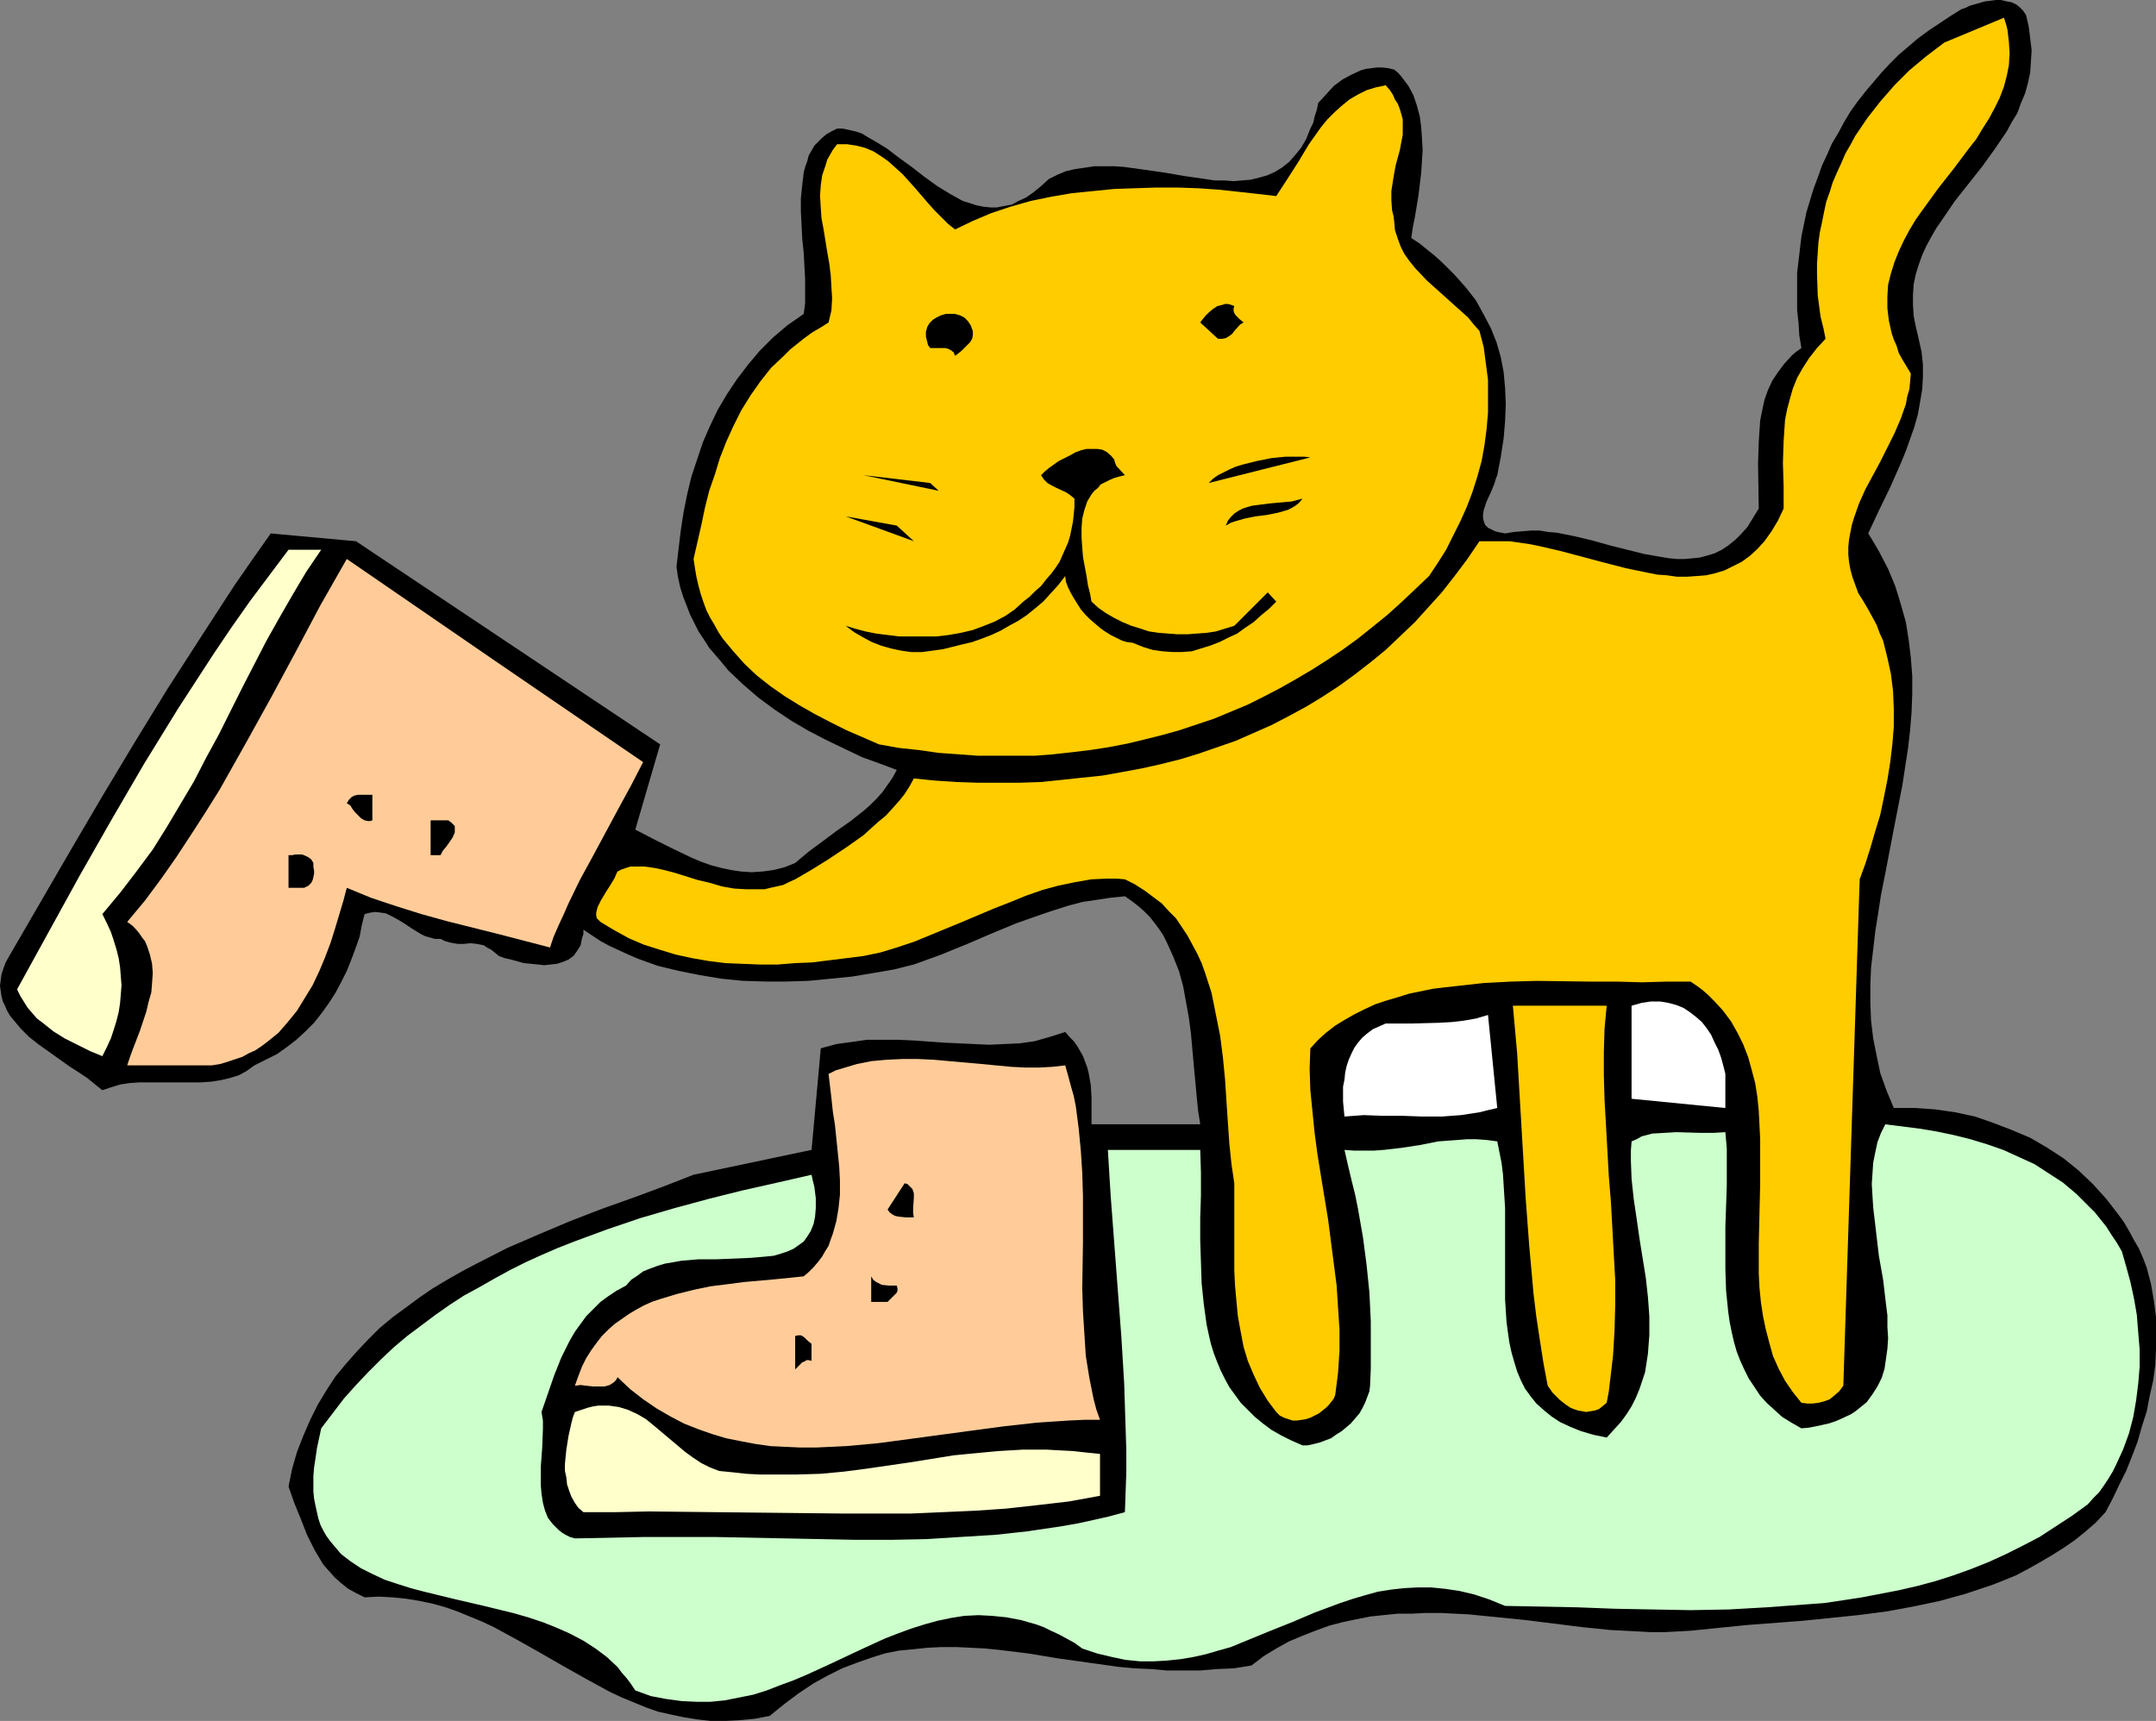
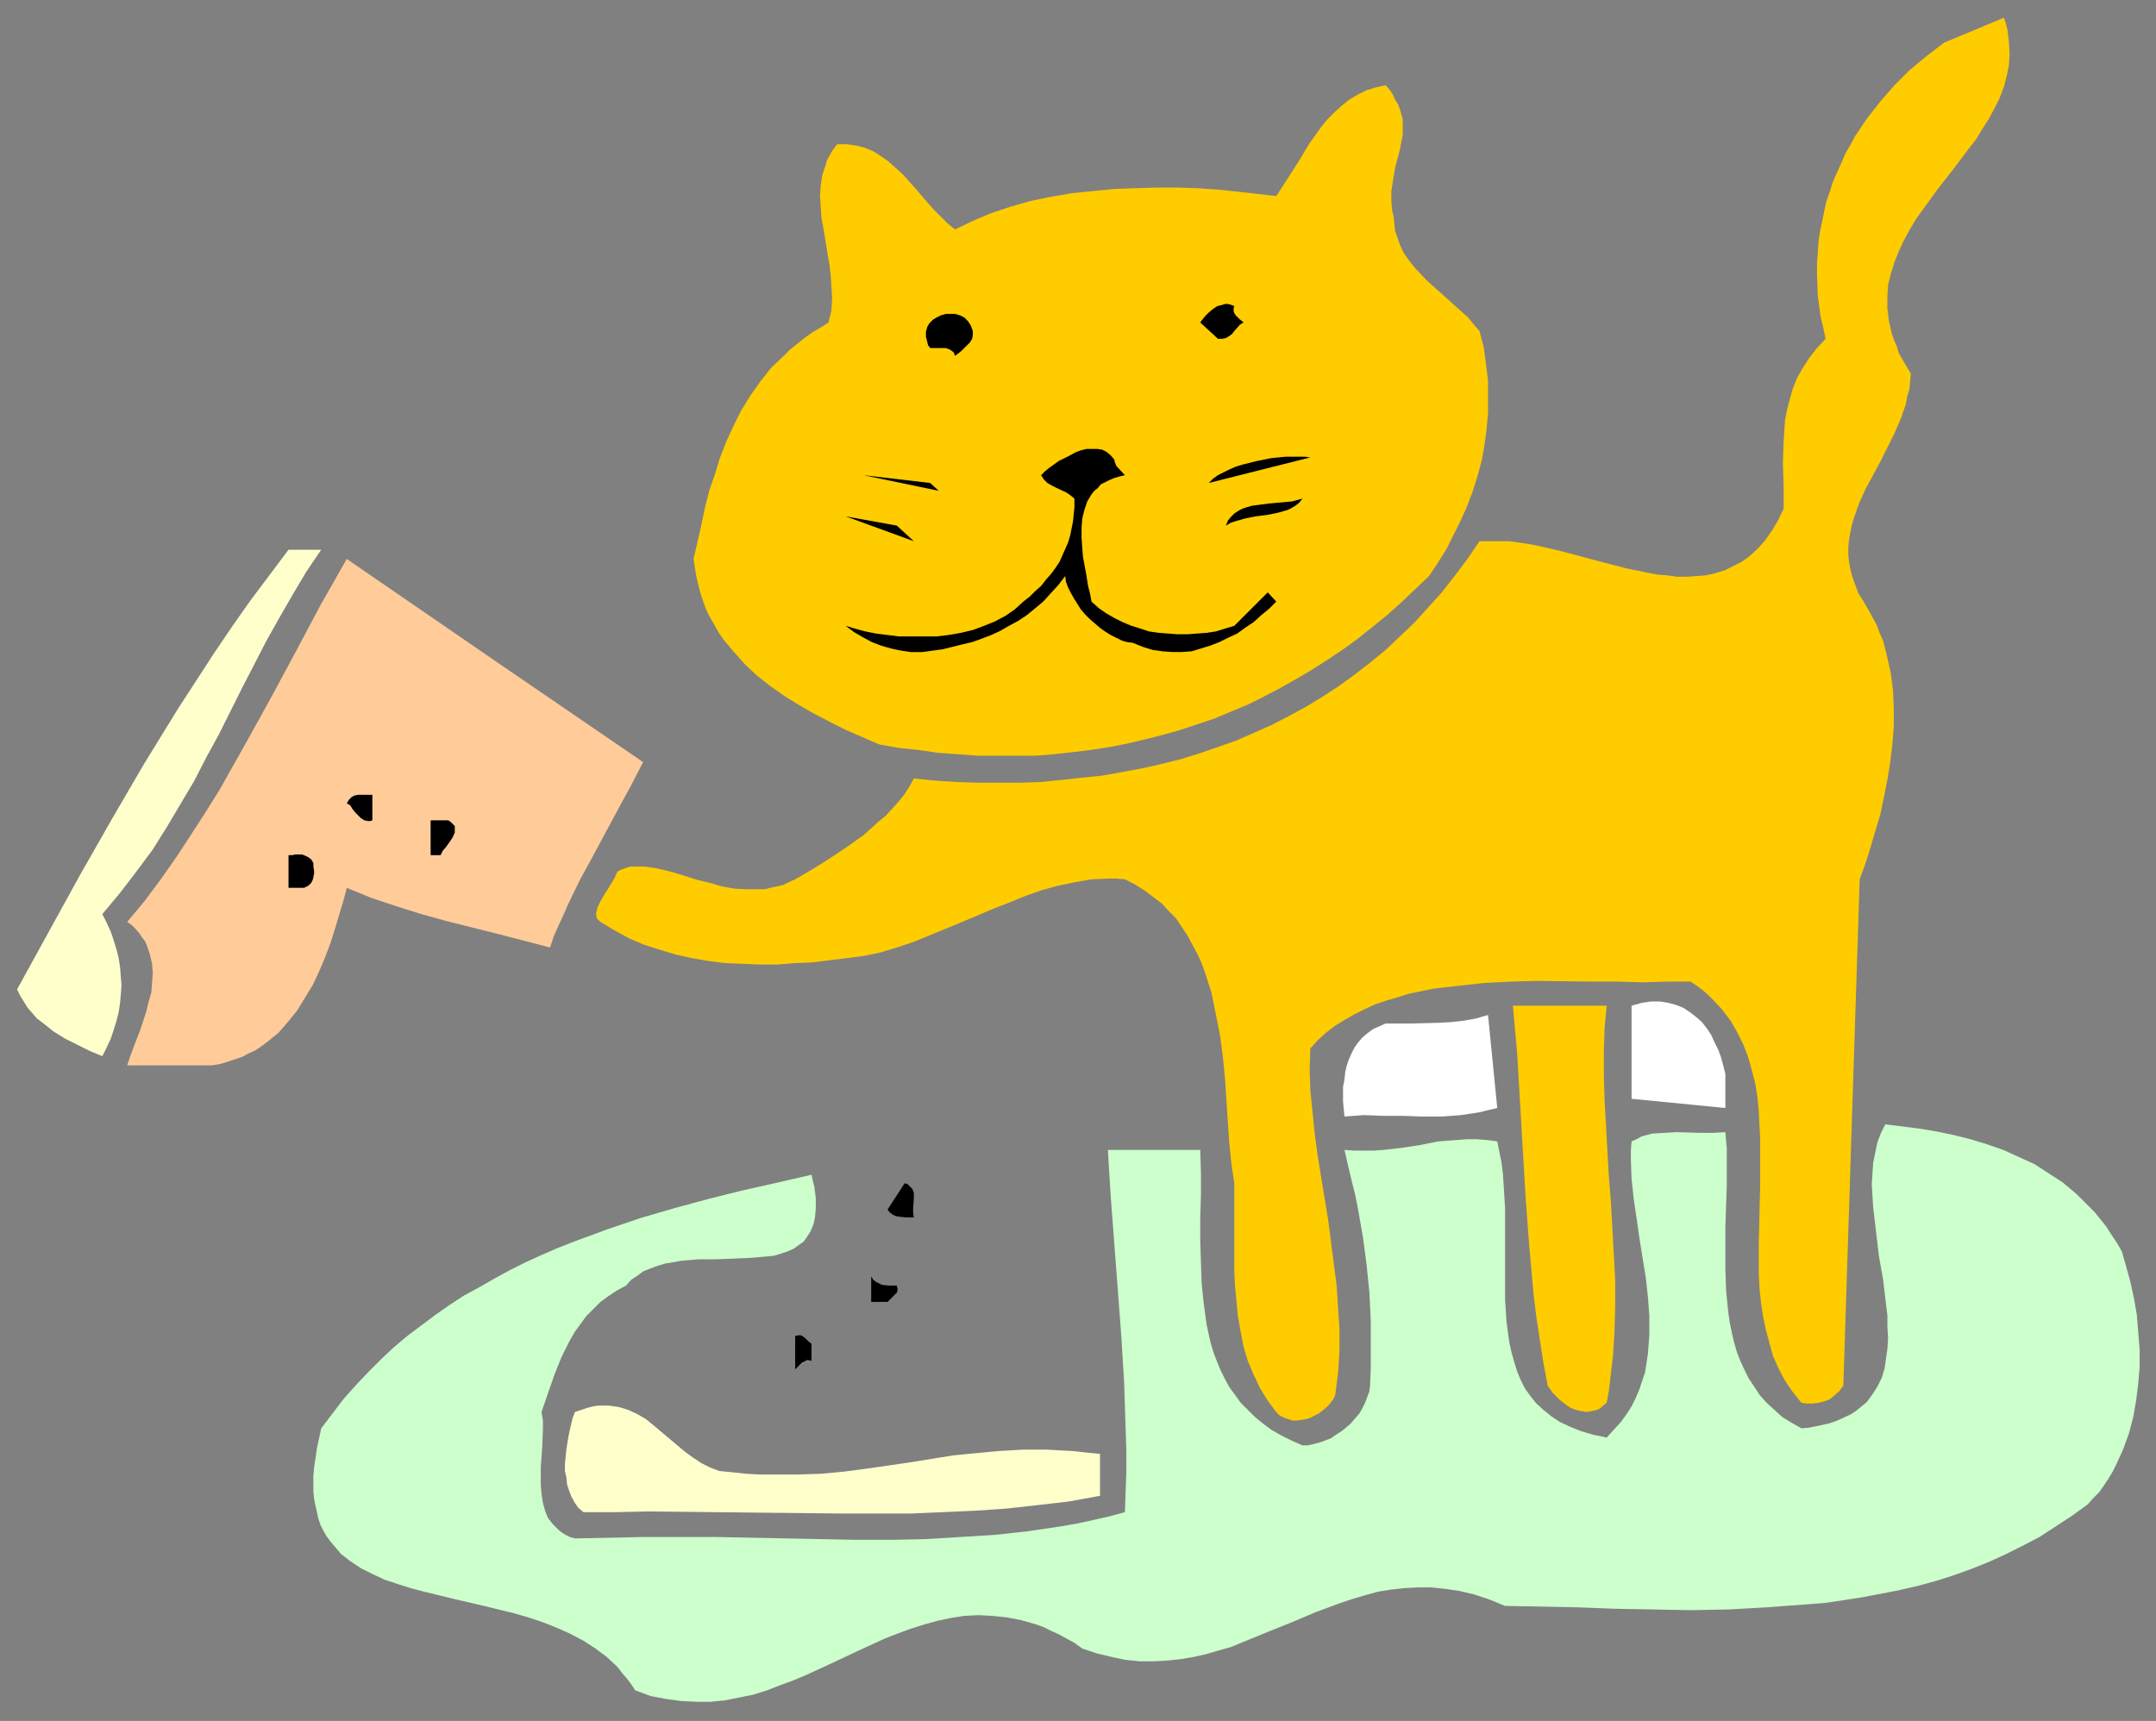
<svg xmlns="http://www.w3.org/2000/svg" xmlns:ns1="http://sodipodi.sourceforge.net/DTD/sodipodi-0.dtd" xmlns:ns2="http://www.inkscape.org/namespaces/inkscape" version="1.0" width="129.724mm" height="103.569mm" id="svg24" ns1:docname="Cat in Boot 2.wmf">
  <rect width="100%" height="100%" fill="#808080" stroke="none" />
  <ns1:namedview id="namedview24" pagecolor="#ffffff" bordercolor="#000000" borderopacity="0.25" ns2:showpageshadow="2" ns2:pageopacity="0.0" ns2:pagecheckerboard="0" ns2:deskcolor="#d1d1d1" ns2:document-units="mm" />
  <defs id="defs1">
    <pattern id="WMFhbasepattern" patternUnits="userSpaceOnUse" width="6" height="6" x="0" y="0" />
  </defs>
-   <path style="fill:#000000;fill-opacity:1;fill-rule:evenodd;stroke:none" d="m 461.367,6.139 0.323,2.585 0.323,2.746 -0.162,2.423 -0.162,2.585 -0.485,2.262 -0.646,2.423 -0.97,2.262 -0.808,2.262 -1.293,2.1 -1.131,2.1 -2.747,4.039 -2.909,4.039 -3.07,3.877 -3.07,3.877 -2.747,4.039 -1.454,2.1 -1.131,1.939 -1.131,2.1 -0.97,2.1 -0.808,2.262 -0.646,2.1 -0.485,2.262 -0.162,2.423 v 2.262 l 0.162,2.585 0.485,2.423 0.646,2.746 0.646,2.908 0.323,2.908 v 2.908 l -0.162,2.746 -0.485,2.908 -0.485,2.746 -0.808,2.908 -0.97,2.746 -0.97,2.746 -1.131,2.746 -2.424,5.493 -2.586,5.331 -2.424,5.17 1.293,2.1 1.131,1.939 2.101,4.039 1.616,3.877 1.293,4.2 1.131,4.039 0.646,4.039 0.485,4.039 0.323,4.2 v 4.039 l -0.162,4.2 -0.323,4.039 -0.485,4.2 -0.646,4.2 -0.646,4.2 -1.616,8.239 -1.616,8.401 -0.808,4.2 -0.808,4.039 -0.646,4.2 -0.646,4.039 -0.485,4.2 -0.485,4.039 -0.162,4.039 v 4.039 l 0.162,4.039 0.485,4.039 0.808,4.039 0.808,3.877 1.454,4.039 1.616,3.877 h 4.686 l 4.686,0.323 4.525,0.646 4.525,0.969 4.202,1.454 4.202,1.616 4.202,1.777 3.878,2.262 3.717,2.423 3.394,2.746 3.232,3.07 3.07,3.393 2.747,3.554 1.293,1.777 1.131,1.939 1.131,2.1 1.131,1.939 0.97,2.262 0.808,2.1 0.97,3.716 0.646,3.716 0.485,3.716 v 3.716 3.716 l -0.162,3.554 -0.485,3.554 -0.808,3.554 -0.646,3.393 -1.131,3.554 -0.97,3.393 -1.293,3.393 -1.293,3.231 -1.616,3.231 -1.454,3.07 -1.616,3.07 -2.262,2.423 -2.424,2.1 -2.424,1.939 -2.586,1.777 -2.586,1.616 -2.747,1.616 -2.586,1.454 -2.747,1.454 -2.747,1.131 -2.909,1.131 -2.909,0.969 -2.909,0.969 -5.818,1.616 -6.141,1.292 -6.141,1.131 -6.302,0.808 -6.302,0.646 -6.302,0.646 -12.766,0.969 -12.766,1.292 -2.909,0.162 -3.07,0.162 h -3.07 l -2.909,-0.162 -6.302,-0.323 -6.302,-0.646 -12.928,-1.616 -6.464,-0.646 -6.464,-0.646 -6.464,-0.323 h -3.394 l -3.07,0.162 h -3.232 l -3.232,0.323 -3.07,0.323 -3.232,0.646 -3.07,0.646 -3.07,0.808 -3.07,1.131 -2.909,1.131 -3.07,1.292 -2.909,1.616 -2.909,1.777 -2.747,2.1 -4.04,0.646 -3.878,0.162 -3.717,0.323 h -3.878 -3.717 l -3.555,-0.323 -3.717,-0.162 -3.555,-0.323 -6.949,-0.969 -6.949,-0.969 -6.787,-1.131 -6.626,-0.808 -3.232,-0.323 -3.232,-0.162 -3.232,-0.162 h -3.394 l -3.232,0.162 -3.07,0.323 -3.394,0.323 -3.232,0.646 -3.07,0.969 -3.232,1.131 -3.394,1.292 -3.232,1.616 -3.232,1.777 -3.394,2.262 -3.232,2.423 -3.394,2.746 -3.394,0.646 -3.394,0.323 -3.232,0.162 h -3.394 l -2.909,-0.323 -3.07,-0.485 -3.07,-0.646 -2.909,-0.646 -2.747,-0.969 -2.747,-1.131 -2.747,-1.131 -2.747,-1.292 -5.333,-2.908 -5.171,-2.908 -5.333,-3.07 -5.171,-2.908 -5.333,-2.908 -2.747,-1.292 -2.747,-1.131 -2.747,-1.131 -2.747,-0.969 -2.909,-0.808 -3.07,-0.646 -2.909,-0.485 -3.232,-0.323 -3.07,-0.162 -3.232,0.162 -1.939,-0.969 -1.778,-0.969 -1.616,-1.292 -1.454,-1.292 -1.293,-1.454 -1.293,-1.454 -0.97,-1.616 -0.97,-1.616 -1.778,-3.554 -1.454,-3.716 -1.454,-3.554 -1.293,-3.716 0.808,-4.039 1.131,-3.877 1.454,-3.716 1.616,-3.716 1.616,-3.231 1.939,-3.231 2.101,-3.231 2.424,-2.908 2.424,-2.746 2.586,-2.746 2.586,-2.585 2.909,-2.423 3.07,-2.262 3.07,-2.262 3.07,-2.1 3.232,-1.939 3.394,-1.939 3.394,-1.777 6.949,-3.554 7.11,-3.07 7.272,-3.07 7.11,-2.746 7.272,-2.585 6.949,-2.585 6.626,-2.585 26.826,-5.654 2.101,-23.102 3.555,-0.969 3.555,-0.485 3.394,-0.485 h 3.555 3.555 l 3.555,0.162 6.787,0.485 6.949,0.323 3.394,0.162 3.394,-0.162 3.555,-0.162 3.394,-0.485 3.394,-0.969 3.555,-1.131 0.97,1.131 0.97,0.969 0.808,1.131 0.646,1.131 0.646,1.131 0.485,1.292 0.485,1.292 0.323,1.292 0.485,2.746 0.162,2.908 v 2.908 3.07 h 24.725 l -0.485,-3.07 -0.323,-3.231 -0.323,-3.554 -0.323,-3.393 -0.646,-7.27 -0.485,-3.716 -0.646,-3.554 -0.646,-3.554 -0.97,-3.554 -1.293,-3.231 -1.454,-3.231 -0.808,-1.616 -0.97,-1.454 -0.97,-1.292 -1.131,-1.454 -1.293,-1.292 -1.293,-1.131 -1.454,-1.131 -1.616,-1.131 -3.232,0.323 -3.232,0.485 -3.232,0.485 -3.07,0.808 -3.07,0.969 -2.909,0.969 -5.979,2.1 -5.818,2.423 -5.656,2.423 -5.979,2.423 -5.818,2.1 -4.525,1.131 -4.686,0.808 -4.848,0.808 -4.848,0.485 -5.01,0.485 -5.01,0.162 h -4.848 l -5.171,-0.162 -4.848,-0.485 -4.848,-0.808 -4.848,-0.969 -4.686,-1.131 -4.525,-1.616 -2.262,-0.969 -2.101,-0.969 -2.101,-0.969 -2.101,-1.131 -1.939,-1.292 -1.939,-1.292 v 0.969 l -0.323,0.969 -0.162,0.808 -0.162,0.808 -0.808,1.292 -0.808,1.131 -1.131,0.808 -1.131,0.485 -1.454,0.485 -1.454,0.162 -1.454,0.162 -1.454,-0.162 -3.232,-0.323 -2.909,-0.808 -1.454,-0.323 -1.293,-0.485 -0.97,-0.808 -0.808,-0.646 -0.97,-0.485 -0.646,-0.485 -0.808,-0.162 -0.808,-0.162 -1.454,-0.162 -1.454,0.162 h -1.454 l -0.97,-0.162 -0.808,-0.162 -1.131,-0.323 -0.97,-0.485 h -1.293 l -1.131,-0.323 -1.131,-0.323 -0.97,-0.485 -2.101,-1.292 -1.939,-1.292 -1.939,-1.131 -0.97,-0.485 -0.97,-0.485 -1.131,-0.162 -1.293,-0.162 -1.131,0.162 -1.293,0.323 -0.646,2.585 -0.485,2.585 -0.97,2.746 -0.97,2.585 -0.97,2.423 -1.293,2.585 -1.293,2.423 -1.454,2.262 -1.616,2.262 -1.778,2.262 -1.939,1.939 -2.101,1.939 -2.101,1.616 -2.262,1.616 -2.586,1.292 -2.586,1.292 -1.778,1.292 -1.778,0.969 -2.101,0.646 -2.101,0.485 -2.101,0.323 -2.424,0.162 h -4.525 -2.424 -2.262 -2.424 -2.262 l -2.262,0.162 -2.101,0.323 -2.101,0.646 -1.939,0.646 -1.616,-1.292 -1.778,-1.454 -1.939,-1.292 -2.262,-1.454 -4.525,-3.231 L 8.888,237.644 6.626,235.867 4.686,233.928 3.07,231.99 2.262,231.02 1.616,229.89 1.131,228.759 0.646,227.789 0.323,226.497 0.162,225.366 0,224.235 l 0.162,-1.292 0.162,-1.292 0.485,-1.454 0.485,-1.292 0.808,-1.454 14.059,-24.233 7.11,-12.116 7.272,-12.116 7.434,-12.116 7.595,-11.793 7.757,-11.955 4.04,-5.816 4.202,-5.977 19.392,1.777 69.165,46.204 -5.656,19.386 4.04,2.1 4.202,2.1 4.363,2.1 2.262,0.969 2.262,0.808 2.424,0.646 2.262,0.485 2.262,0.323 2.424,0.162 2.424,-0.162 2.424,-0.323 2.586,-0.646 2.424,-0.969 3.07,-2.585 3.07,-2.262 3.232,-2.423 3.232,-2.262 3.07,-2.423 1.454,-1.292 1.454,-1.454 1.293,-1.454 1.131,-1.616 1.131,-1.616 0.97,-1.777 -3.878,-1.454 -4.04,-1.454 -4.04,-1.939 -4.04,-1.939 -4.04,-2.1 -3.878,-2.262 -3.878,-2.585 -3.717,-2.746 -3.555,-3.07 -3.232,-3.07 -1.454,-1.777 -2.909,-3.393 -1.131,-1.777 -1.293,-1.939 -0.97,-1.939 -0.97,-1.939 -0.808,-2.1 -0.808,-2.1 -0.646,-2.1 -0.485,-2.262 -0.323,-2.262 0.485,-4.2 0.485,-4.039 0.646,-4.2 0.808,-4.039 0.97,-4.039 1.293,-3.877 1.293,-3.877 1.616,-3.716 1.778,-3.716 2.101,-3.554 2.262,-3.393 2.586,-3.393 2.586,-3.07 3.07,-3.07 3.232,-2.746 3.717,-2.585 0.323,-2.423 v -2.585 -2.908 l -0.162,-2.908 -0.162,-3.07 -0.323,-3.07 -0.323,-6.301 v -3.07 l 0.323,-3.07 0.323,-2.746 0.323,-1.292 0.485,-1.292 0.323,-1.292 0.646,-1.131 0.646,-1.131 0.808,-0.808 0.97,-0.969 0.97,-0.808 1.131,-0.646 1.293,-0.646 h 1.293 l 1.454,0.323 1.454,0.323 1.454,0.485 1.293,0.808 1.454,0.808 2.909,1.777 2.747,2.1 2.909,2.1 2.909,2.262 2.909,2.1 2.909,1.777 1.454,0.808 1.454,0.808 1.616,0.485 1.454,0.485 1.616,0.323 1.616,0.162 h 1.454 l 1.616,-0.323 1.778,-0.323 1.454,-0.808 1.778,-0.808 1.616,-1.131 1.778,-1.454 1.778,-1.616 1.939,-0.969 1.939,-0.808 2.101,-0.485 2.262,-0.323 2.101,-0.323 h 2.262 2.262 l 2.262,0.162 4.686,0.646 4.525,0.646 4.686,0.808 4.525,0.646 2.101,0.323 h 2.101 l 2.262,0.162 1.939,-0.162 1.939,-0.162 1.939,-0.485 1.778,-0.485 1.778,-0.808 1.616,-0.969 1.616,-1.292 1.293,-1.454 1.454,-1.777 1.131,-1.939 0.97,-2.423 0.646,-1.292 0.323,-1.454 0.485,-1.454 0.323,-1.616 1.778,-1.939 1.778,-1.939 1.939,-1.454 2.101,-1.131 2.101,-0.969 1.131,-0.323 1.293,-0.162 1.131,-0.162 h 1.293 l 1.454,0.162 1.293,0.323 0.97,0.808 0.808,0.969 1.454,1.939 1.131,2.1 0.808,2.423 0.646,2.423 0.323,2.423 0.162,2.423 0.162,2.746 -0.162,2.585 -0.162,2.585 -0.646,5.331 -0.808,4.847 -0.485,2.423 -0.323,2.262 1.939,1.292 1.778,1.454 1.616,1.292 1.616,1.454 1.454,1.454 1.454,1.454 2.586,2.908 2.262,2.908 1.778,3.231 1.616,3.07 1.293,3.231 0.97,3.393 0.646,3.393 0.323,3.554 0.162,3.716 -0.162,3.877 -0.323,3.877 -0.646,4.2 -0.808,4.2 -0.323,0.808 -0.323,1.131 -0.808,1.939 -0.97,2.1 -0.323,0.969 -0.323,0.969 -0.162,0.969 v 0.808 l 0.162,0.808 0.323,0.808 0.646,0.646 0.97,0.485 0.646,0.323 0.646,0.162 0.808,0.162 0.808,0.162 1.939,-0.323 1.939,-0.162 1.939,-0.162 h 2.101 l 1.939,0.323 1.939,0.162 4.04,0.808 4.04,0.969 4.04,1.131 3.878,0.969 3.878,0.969 3.717,0.646 1.939,0.323 1.778,0.162 h 1.778 l 1.778,-0.162 1.616,-0.162 1.778,-0.485 1.616,-0.485 1.616,-0.808 1.454,-0.969 1.616,-1.292 1.293,-1.292 1.454,-1.616 1.293,-2.1 1.293,-2.1 -0.162,-10.178 0.162,-5.008 0.162,-2.423 0.162,-2.423 0.485,-2.423 0.485,-2.262 0.808,-2.262 0.97,-2.1 1.293,-1.939 1.454,-1.939 1.778,-1.939 0.97,-0.808 1.131,-0.808 -0.485,-2.908 -0.162,-2.746 -0.323,-2.908 v -2.908 -2.746 -2.908 l 0.323,-2.746 0.323,-2.746 0.323,-2.746 1.131,-5.493 1.616,-5.331 0.97,-2.585 0.97,-2.746 1.131,-2.423 1.131,-2.585 1.454,-2.423 1.293,-2.423 1.454,-2.423 1.616,-2.262 1.778,-2.262 1.778,-2.1 1.778,-2.1 1.939,-2.1 2.101,-2.1 2.101,-1.777 2.262,-1.939 2.424,-1.777 2.424,-1.616 2.424,-1.616 2.586,-1.616 0.97,-0.323 0.97,-0.485 1.131,-0.323 1.131,-0.323 1.131,-0.323 1.293,-0.162 L 453.934,0 h 1.131 l 1.293,0.323 0.97,0.162 1.131,0.485 0.808,0.646 0.808,0.808 0.646,0.969 0.323,1.292 z" id="path1" />
  <path style="fill:#ffcc00;fill-opacity:1;fill-rule:evenodd;stroke:none" d="m 434.542,84.977 -0.162,1.777 -0.162,1.777 -0.485,1.616 -0.323,1.777 -1.131,3.231 -1.454,3.393 -1.616,3.231 -1.616,3.231 -3.394,6.301 -1.454,3.231 -1.131,3.231 -0.485,1.616 -0.323,1.616 -0.323,1.777 -0.162,1.616 v 1.777 l 0.162,1.616 0.323,1.777 0.485,1.777 0.646,1.777 0.646,1.777 1.131,1.777 1.131,1.939 0.97,1.777 0.97,1.777 0.646,1.777 0.808,1.777 0.485,1.939 0.485,1.939 0.808,3.716 0.485,3.877 0.162,4.039 v 4.039 l -0.323,4.039 -0.485,4.039 -0.646,4.039 -0.808,4.039 -0.808,3.877 -1.131,3.716 -1.131,3.877 -1.131,3.554 -1.293,3.554 -3.717,115.187 -0.97,1.292 -1.131,0.969 -0.97,0.808 -1.293,0.485 -1.293,0.323 -1.293,0.162 h -1.293 l -1.293,-0.162 -1.939,-2.423 -1.778,-2.585 -1.454,-2.746 -1.293,-2.908 -0.808,-2.908 -0.808,-3.07 -0.646,-3.07 -0.485,-3.231 -0.323,-3.231 -0.162,-3.231 v -6.785 l 0.162,-6.785 0.162,-6.785 v -6.785 -3.393 l -0.162,-3.231 -0.162,-3.231 -0.323,-3.231 -0.485,-3.07 -0.808,-3.07 -0.808,-2.908 -1.131,-2.908 -1.293,-2.585 -1.454,-2.585 -1.939,-2.585 -2.101,-2.262 -1.131,-1.131 -1.293,-1.131 -1.293,-0.969 -1.454,-0.969 h -5.333 l -5.656,0.162 -5.818,-0.162 h -3.07 -2.909 l -12.12,-0.162 -5.979,0.162 -6.141,0.323 -5.818,0.646 -2.909,0.323 -2.747,0.323 -5.494,1.131 -2.586,0.808 -2.747,0.808 -2.424,0.808 -2.424,1.131 -2.262,1.131 -2.262,1.292 -2.101,1.292 -2.101,1.616 -1.778,1.616 -1.778,1.939 -0.162,4.685 0.162,4.847 0.485,4.847 0.485,4.847 0.646,4.847 0.808,5.008 1.616,9.855 1.293,10.016 0.646,5.008 0.323,5.008 0.323,5.008 v 4.847 l -0.323,5.008 -0.646,5.008 -0.323,0.808 -0.485,0.646 -0.646,0.808 -0.646,0.646 -0.808,0.646 -0.808,0.646 -0.97,0.485 -0.97,0.485 -0.97,0.323 -0.97,0.162 -1.131,0.162 h -0.97 l -0.97,-0.323 -0.97,-0.323 -0.97,-0.485 -0.808,-0.808 -0.97,-1.292 -0.97,-1.292 -1.778,-2.908 -1.454,-3.07 -1.293,-3.07 -0.97,-3.231 -0.646,-3.393 -0.646,-3.554 -0.323,-3.393 -0.323,-3.554 -0.162,-3.393 v -6.947 -6.624 -3.231 -3.07 l -0.646,-4.362 -0.485,-4.685 -0.323,-4.685 -0.323,-4.847 -0.323,-5.008 -0.485,-5.008 -0.646,-5.008 -0.97,-4.847 -0.97,-4.847 -1.454,-4.523 -0.808,-2.262 -0.97,-2.1 -1.131,-2.1 -1.131,-2.1 -1.293,-1.939 -1.293,-1.939 -1.616,-1.616 -1.616,-1.777 -1.939,-1.454 -1.939,-1.454 -2.262,-1.454 -2.262,-1.131 -1.939,-0.162 h -1.939 l -3.717,0.162 -3.717,0.646 -3.878,0.808 -3.555,0.969 -3.717,1.292 -3.555,1.454 -3.717,1.454 -7.272,3.07 -7.434,3.07 -3.555,1.454 -3.878,1.292 -3.717,1.131 -3.878,0.808 -7.757,0.969 -3.878,0.485 -3.878,0.162 -4.04,0.323 h -3.878 l -4.04,-0.162 -3.878,-0.162 -3.878,-0.485 -3.717,-0.646 -3.717,-0.808 -3.717,-1.131 -3.555,-1.131 -3.394,-1.454 -3.232,-1.777 -3.232,-1.939 -0.485,-0.485 -0.323,-0.323 -0.162,-0.646 v -0.646 l 0.162,-0.646 0.162,-0.646 0.808,-1.616 0.97,-1.616 1.131,-1.777 0.97,-1.616 0.323,-0.808 0.323,-0.646 0.97,-0.485 0.97,-0.323 0.97,-0.323 h 0.97 2.262 l 2.262,0.323 2.262,0.485 2.424,0.646 2.586,0.808 2.586,0.808 2.747,0.646 2.747,0.808 2.747,0.485 2.747,0.162 h 2.747 1.454 l 1.293,-0.323 1.454,-0.323 1.454,-0.323 1.293,-0.646 1.454,-0.646 3.878,-2.262 3.878,-2.423 3.878,-2.585 3.878,-2.746 3.394,-3.07 1.778,-1.454 1.454,-1.616 1.454,-1.616 1.293,-1.616 1.131,-1.777 0.97,-1.777 4.848,0.485 4.848,0.323 4.848,0.162 h 4.848 4.686 l 4.848,-0.162 4.686,-0.485 4.525,-0.485 4.686,-0.485 4.525,-0.808 4.363,-0.808 4.363,-0.969 4.525,-1.131 4.202,-1.292 4.202,-1.454 4.202,-1.454 4.04,-1.777 4.04,-1.777 4.04,-2.1 3.878,-2.1 3.717,-2.262 3.717,-2.423 3.555,-2.585 3.555,-2.746 3.555,-2.908 3.232,-3.07 3.394,-3.231 3.07,-3.393 3.07,-3.393 2.909,-3.716 2.909,-3.877 2.747,-4.039 h 2.262 2.101 2.424 l 2.262,0.323 2.262,0.323 2.424,0.485 4.848,1.131 4.848,1.292 4.848,1.292 5.01,1.292 4.686,0.969 2.424,0.485 2.262,0.162 2.262,0.323 h 2.262 l 2.262,-0.162 2.101,-0.162 2.101,-0.485 2.101,-0.646 1.939,-0.969 1.939,-0.969 1.778,-1.292 1.778,-1.616 1.616,-1.777 1.616,-2.262 1.454,-2.423 1.293,-2.746 v -5.17 l -0.162,-5.17 0.162,-5.008 0.162,-2.423 0.162,-2.423 0.485,-2.423 0.646,-2.423 0.646,-2.262 0.97,-2.423 1.293,-2.262 1.454,-2.262 1.778,-2.262 1.939,-2.1 -0.485,-2.423 -0.646,-2.585 -0.323,-2.423 -0.323,-2.423 -0.162,-4.847 v -2.423 l 0.162,-2.423 0.162,-2.423 0.323,-2.262 0.485,-2.262 0.485,-2.423 0.485,-2.262 0.808,-2.262 0.646,-2.1 0.97,-2.262 0.97,-2.1 0.97,-2.262 1.131,-1.939 1.131,-2.1 2.747,-4.039 2.909,-3.716 3.232,-3.716 3.394,-3.393 3.878,-3.231 4.04,-3.07 13.574,-5.654 0.485,1.454 0.323,1.292 0.323,2.746 0.162,2.585 -0.162,2.746 -0.485,2.423 -0.646,2.423 -0.97,2.585 -1.131,2.262 -1.293,2.423 -1.454,2.262 -1.454,2.423 -1.778,2.262 -3.394,4.523 -1.778,2.262 -1.778,2.262 -3.394,4.685 -1.616,2.262 -1.454,2.423 -1.293,2.423 -1.131,2.423 -0.97,2.423 -0.808,2.585 -0.646,2.585 -0.162,2.585 v 2.746 l 0.323,2.746 0.323,1.454 0.323,1.454 0.485,1.454 0.646,1.454 0.485,1.616 0.808,1.454 0.97,1.616 z" id="path2" />
  <path style="fill:#ffcc00;fill-opacity:1;fill-rule:evenodd;stroke:none" d="m 317.059,50.404 0.162,1.939 0.646,1.939 0.646,1.777 0.808,1.616 1.131,1.616 1.293,1.616 2.747,2.908 3.07,2.746 3.232,2.908 3.07,2.746 1.293,1.616 1.293,1.454 0.97,3.716 0.485,3.716 0.485,3.716 v 3.716 3.716 l -0.323,3.716 -0.485,3.716 -0.646,3.554 -0.97,3.554 -1.131,3.554 -1.293,3.393 -1.454,3.231 -1.616,3.231 -1.616,3.231 -1.939,3.07 -1.939,2.908 -3.232,3.07 -3.07,2.908 -3.232,2.908 -3.394,2.746 -3.232,2.585 -3.555,2.585 -3.394,2.262 -3.555,2.262 -3.555,2.1 -3.717,2.1 -3.717,1.939 -3.555,1.777 -3.878,1.616 -3.878,1.616 -3.878,1.292 -3.878,1.292 -4.04,1.131 -3.878,0.969 -4.04,0.969 -4.202,0.808 -4.202,0.646 -4.04,0.485 -4.363,0.485 -4.202,0.323 h -4.363 -4.202 -4.363 l -4.363,-0.323 -4.525,-0.323 -4.525,-0.646 -4.525,-0.485 -4.525,-0.808 -7.434,-3.231 -3.555,-1.777 -3.717,-1.939 -3.394,-1.939 -3.394,-2.1 -3.232,-2.262 -3.07,-2.423 -2.747,-2.585 -2.586,-2.908 -2.424,-2.908 -0.97,-1.454 -0.97,-1.777 -0.97,-1.616 -0.808,-1.616 -0.646,-1.777 -0.646,-1.939 -0.485,-1.777 -0.485,-2.1 -0.323,-1.939 -0.323,-2.1 1.778,-7.755 0.808,-3.877 0.97,-3.877 1.293,-3.716 1.131,-3.716 1.454,-3.716 1.616,-3.554 1.778,-3.554 2.101,-3.393 2.262,-3.231 2.424,-3.07 2.909,-2.746 1.454,-1.454 1.616,-1.292 1.616,-1.292 1.778,-1.292 1.939,-1.131 1.778,-1.131 0.646,-2.746 0.162,-2.746 -0.162,-2.585 -0.162,-2.746 -0.323,-2.585 -0.485,-2.746 -0.808,-5.008 -0.485,-2.585 -0.162,-2.423 -0.162,-2.585 0.162,-2.423 0.323,-2.262 0.808,-2.423 0.323,-1.131 1.293,-2.262 0.97,-1.292 h 1.131 1.131 l 2.101,0.323 1.939,0.485 1.939,0.808 1.778,1.131 1.616,1.131 1.616,1.454 1.616,1.454 2.909,3.231 2.909,3.393 1.454,1.616 1.616,1.616 1.454,1.454 1.616,1.292 4.04,-1.939 4.202,-1.777 4.363,-1.454 4.525,-1.292 4.686,-0.969 4.686,-0.808 4.848,-0.485 4.848,-0.485 4.686,-0.162 4.848,-0.162 h 4.848 l 4.686,0.162 4.686,0.323 4.525,0.485 4.363,0.485 4.202,0.485 2.424,-3.716 2.586,-4.039 2.424,-4.039 2.747,-3.877 1.454,-1.777 1.616,-1.616 1.616,-1.454 1.778,-1.454 1.939,-1.131 1.939,-0.969 2.101,-0.646 2.262,-0.485 0.97,1.131 0.646,0.969 0.485,1.131 0.646,0.969 0.323,0.808 0.323,0.969 0.485,1.777 v 1.777 1.777 l -0.323,1.616 -0.323,1.777 -0.485,1.777 -0.485,1.777 -0.323,1.777 -0.323,1.939 -0.323,2.1 v 2.1 l 0.162,2.262 0.323,1.292 z" id="path3" />
  <path style="fill:#000000;fill-opacity:1;fill-rule:evenodd;stroke:none" d="m 280.699,69.629 -0.162,0.485 v 0.646 l 0.162,0.485 0.323,0.485 0.808,0.808 0.97,0.808 -0.808,0.485 -1.293,1.454 -0.485,0.646 -0.646,0.485 -0.808,0.485 -0.808,0.162 h -0.485 -0.485 l -4.04,-3.716 0.485,-0.646 0.646,-0.808 0.808,-0.808 0.97,-0.808 0.97,-0.646 1.293,-0.323 0.485,-0.162 h 0.646 l 0.646,0.162 z" id="path4" />
  <path style="fill:#000000;fill-opacity:1;fill-rule:evenodd;stroke:none" d="m 221.23,75.284 v 0.485 0.485 l -0.162,0.808 -0.485,0.808 -0.646,0.646 -1.293,1.292 -0.808,0.646 -0.646,0.485 -0.323,-0.808 -0.646,-0.485 -0.646,-0.323 -0.646,-0.162 h -1.778 -0.808 -0.808 l -0.485,-0.646 -0.162,-0.646 -0.323,-1.292 v -1.131 l 0.323,-1.131 0.485,-0.808 0.808,-0.808 0.808,-0.485 0.97,-0.485 1.131,-0.323 h 1.131 0.97 l 1.131,0.323 0.97,0.485 0.808,0.808 0.646,0.969 z" id="path5" />
  <path style="fill:#000000;fill-opacity:1;fill-rule:evenodd;stroke:none" d="m 253.873,105.979 1.939,2.1 -1.293,0.323 -1.131,0.323 -1.131,0.485 -0.97,0.485 -0.97,0.485 -0.646,0.808 -0.808,0.646 -0.646,0.808 -0.485,0.808 -0.485,0.808 -0.646,1.939 -0.485,1.939 -0.162,2.1 v 2.262 l 0.162,2.262 0.162,2.1 0.808,4.362 0.323,2.1 0.485,1.939 0.323,1.777 1.616,1.454 1.616,1.131 1.939,1.131 1.939,0.969 1.939,0.808 2.101,0.646 1.939,0.646 2.262,0.323 2.101,0.162 2.101,0.162 h 2.262 l 2.101,-0.162 2.262,-0.162 2.101,-0.323 2.101,-0.646 2.101,-0.646 v 0 l 7.595,-7.593 1.939,2.1 -1.616,1.616 -1.778,1.454 -1.778,1.616 -1.939,1.292 -1.778,1.292 -2.101,0.969 -1.939,0.969 -2.101,0.808 -2.101,0.646 -2.101,0.646 -2.262,0.162 h -2.101 l -2.262,-0.162 -2.262,-0.323 -2.101,-0.646 -2.424,-0.969 -1.293,-0.162 -1.131,-0.323 -1.293,-0.646 -1.293,-0.646 -1.293,-0.808 -1.131,-0.808 -1.131,-0.969 -1.131,-0.969 -1.131,-1.131 -0.97,-1.131 -0.808,-1.292 -0.808,-1.292 -0.646,-1.131 -0.646,-1.292 -0.485,-1.292 -0.162,-1.292 -1.616,2.1 -1.778,1.939 -1.616,1.777 -1.939,1.616 -1.778,1.454 -1.939,1.292 -2.101,1.131 -1.939,1.131 -2.101,0.969 -2.101,0.808 -2.262,0.808 -2.101,0.485 -4.525,1.131 -4.686,0.646 h -2.586 l -2.262,-0.323 -2.262,-0.485 -2.262,-0.646 -2.101,-0.808 -2.101,-1.131 -1.939,-1.131 -1.939,-1.454 2.101,0.646 2.424,0.646 2.424,0.485 2.586,0.323 2.586,0.323 h 2.747 2.909 2.909 l 2.747,-0.323 2.747,-0.485 2.747,-0.646 2.586,-0.969 2.424,-0.969 2.424,-1.292 2.101,-1.454 1.939,-1.777 1.454,-1.131 1.293,-1.292 1.293,-1.131 1.131,-1.454 1.131,-1.292 0.97,-1.292 0.97,-1.454 0.646,-1.454 0.646,-1.454 0.646,-1.454 0.485,-1.616 0.323,-1.616 0.323,-1.616 0.162,-1.616 0.162,-1.616 v -1.939 l -0.97,-0.808 -0.97,-0.646 -2.101,-0.969 -0.97,-0.485 -1.131,-0.646 -0.808,-0.808 -0.646,-0.969 0.808,-0.808 0.97,-0.808 2.262,-1.616 2.586,-1.292 1.131,-0.646 1.293,-0.485 1.293,-0.323 h 1.293 1.131 l 1.131,0.162 0.97,0.485 0.97,0.808 0.808,0.969 0.162,0.646 z" id="path6" />
  <path style="fill:#000000;fill-opacity:1;fill-rule:evenodd;stroke:none" d="m 297.99,104.04 -23.109,5.816 0.97,-0.969 1.131,-0.808 1.293,-0.646 1.293,-0.646 1.454,-0.646 1.616,-0.485 3.232,-0.808 3.232,-0.646 3.232,-0.323 h 1.454 1.454 1.454 z" id="path7" />
  <path style="fill:#000000;fill-opacity:1;fill-rule:evenodd;stroke:none" d="m 213.473,111.633 -17.13,-3.554 15.19,1.777 z" id="path8" />
  <path style="fill:#000000;fill-opacity:1;fill-rule:evenodd;stroke:none" d="m 296.212,113.41 -0.808,0.969 -0.808,0.646 -0.808,0.485 -0.97,0.485 -2.262,0.646 -2.424,0.485 -2.586,0.323 -2.424,0.485 -2.262,0.646 -0.97,0.323 -1.131,0.646 0.485,-1.131 0.646,-0.808 0.808,-0.808 0.97,-0.646 0.97,-0.485 0.97,-0.323 1.131,-0.323 1.293,-0.162 2.424,-0.323 5.333,-0.485 z" id="path9" />
  <path style="fill:#000000;fill-opacity:1;fill-rule:evenodd;stroke:none" d="m 207.817,123.103 -15.514,-5.654 11.635,2.1 z" id="path10" />
  <path style="fill:#ffffcc;fill-opacity:1;fill-rule:evenodd;stroke:none" d="m 73.043,125.042 -3.394,5.008 -3.07,5.17 -3.07,5.331 -2.909,5.17 -5.494,10.662 -5.333,10.662 -2.909,5.331 -2.747,5.331 -3.07,5.17 -3.07,5.17 -3.232,5.17 -3.717,5.008 -3.717,4.847 -4.04,4.847 0.97,1.939 0.97,2.1 0.646,1.939 0.646,2.1 0.485,1.939 0.323,2.1 0.162,2.1 0.162,1.939 -0.162,2.1 -0.162,1.939 -0.323,2.1 -0.485,1.939 -0.646,2.1 -0.646,1.939 -0.97,2.1 -0.97,1.939 -2.747,-1.131 -2.909,-1.454 -2.909,-1.454 -2.586,-1.616 -2.424,-1.939 -1.293,-0.969 -0.97,-1.131 -1.131,-1.292 -0.808,-1.292 -0.808,-1.292 -0.808,-1.616 7.11,-12.924 7.11,-12.924 7.272,-12.763 7.434,-12.763 7.757,-12.601 8.08,-12.44 4.04,-5.977 4.202,-5.977 4.363,-5.816 4.363,-5.816 z" id="path11" />
  <path style="fill:#ffcc99;fill-opacity:1;fill-rule:evenodd;stroke:none" d="m 146.248,173.346 -2.747,5.331 -2.909,5.331 -5.818,10.824 -2.909,5.331 -2.586,5.331 -1.131,2.585 -1.131,2.423 -1.131,2.585 -0.808,2.423 -11.797,-3.07 -11.635,-2.908 -5.818,-1.616 -5.656,-1.777 -5.818,-1.939 -5.494,-2.262 -0.808,3.07 -0.97,3.231 -0.97,3.231 -0.97,3.07 -1.293,3.393 -1.293,3.07 -1.454,3.07 -1.778,2.908 -1.778,2.908 -2.101,2.585 -2.101,2.423 -2.586,2.1 -1.293,0.969 -1.454,0.969 -1.454,0.646 -1.454,0.808 -3.394,1.131 -1.616,0.485 -1.939,0.323 H 28.926 l 0.646,-1.939 0.646,-1.777 1.616,-4.2 1.454,-4.362 0.485,-2.1 0.646,-2.262 0.162,-2.1 0.162,-2.262 -0.162,-2.1 -0.485,-2.1 -0.646,-1.939 -0.485,-1.131 -0.646,-0.808 -0.646,-0.969 -0.808,-0.969 -0.808,-0.808 -1.131,-0.808 4.04,-4.847 3.717,-5.008 3.394,-4.847 3.394,-5.17 3.232,-5.008 3.232,-5.17 5.818,-10.339 5.818,-10.501 5.656,-10.501 5.656,-10.662 5.979,-10.501 33.613,23.102 z" id="path12" />
  <path style="fill:#000000;fill-opacity:1;fill-rule:evenodd;stroke:none" d="m 84.678,186.593 -0.485,0.162 h -0.485 l -0.808,-0.162 -0.808,-0.485 -0.646,-0.646 -0.646,-0.646 -0.646,-0.808 -0.485,-0.808 -0.808,-0.485 0.485,-0.808 0.646,-0.646 0.646,-0.323 0.808,-0.162 h 1.454 0.97 0.808 z" id="path13" />
  <path style="fill:#000000;fill-opacity:1;fill-rule:evenodd;stroke:none" d="m 101.969,186.593 0.646,0.485 0.485,0.485 0.323,0.323 v 0.485 0.485 0.485 l -0.485,1.131 -0.646,0.969 -0.808,1.131 -0.808,0.969 -0.485,0.969 h -2.262 v -7.916 z" id="path14" />
  <path style="fill:#000000;fill-opacity:1;fill-rule:evenodd;stroke:none" d="m 71.266,196.287 v 0.808 l 0.162,0.969 v 0.646 l -0.162,0.808 -0.162,0.646 -0.323,0.646 -0.646,0.646 -0.97,0.485 h -3.555 v -7.431 h 0.808 l 0.808,-0.162 h 1.454 l 0.808,0.323 0.646,0.323 0.646,0.485 z" id="path15" />
  <path style="fill:#ffcc00;fill-opacity:1;fill-rule:evenodd;stroke:none" d="m 365.377,228.759 -0.485,5.17 -0.162,5.331 v 5.331 l 0.162,5.654 0.323,5.654 0.323,5.816 0.323,5.816 0.485,5.977 0.646,11.793 0.323,5.816 v 5.816 l -0.162,5.816 -0.323,5.493 -0.646,5.493 -0.323,2.746 -0.485,2.585 -0.97,0.808 -0.808,0.646 -0.97,0.323 -0.97,0.162 -0.97,0.162 -0.808,-0.162 -0.97,-0.162 -0.97,-0.323 -0.808,-0.323 -0.97,-0.646 -1.454,-1.131 -1.616,-1.616 -1.131,-1.616 -0.97,-5.17 -0.808,-5.17 -0.808,-5.331 -0.646,-5.331 -0.97,-10.824 -0.808,-10.824 -1.293,-21.971 -0.646,-10.986 -0.97,-10.824 z" id="path16" />
  <path style="fill:#ffffff;fill-opacity:1;fill-rule:evenodd;stroke:none" d="m 392.364,244.268 v 7.755 l -21.331,-2.1 v -21.163 l 2.262,-0.646 2.101,-0.323 h 2.101 l 1.939,0.323 1.778,0.485 1.616,0.646 1.454,0.969 1.454,1.131 1.293,1.131 1.131,1.454 0.97,1.454 0.808,1.777 0.808,1.616 0.646,1.777 0.485,1.777 z" id="path17" />
  <path style="fill:#ffffff;fill-opacity:1;fill-rule:evenodd;stroke:none" d="m 340.491,252.022 -2.101,0.485 -1.939,0.485 -2.101,0.323 -2.101,0.323 -4.363,0.323 h -4.525 l -4.363,-0.162 h -4.525 l -4.363,-0.162 -4.363,0.323 -0.323,-3.393 v -3.393 l 0.323,-1.616 0.162,-1.616 0.323,-1.454 0.485,-1.454 0.646,-1.454 0.646,-1.292 0.808,-1.131 0.97,-1.131 1.131,-0.969 1.293,-0.969 1.454,-0.646 1.454,-0.646 h 6.141 l 5.979,-0.162 2.909,-0.162 2.747,-0.323 2.747,-0.485 2.747,-0.808 z" id="path18" />
-   <path style="fill:#ffcc99;fill-opacity:1;fill-rule:evenodd;stroke:none" d="m 242.238,242.329 0.646,2.262 0.646,2.423 0.646,2.262 0.485,2.423 0.646,5.008 0.485,5.008 0.323,5.008 0.162,5.331 v 10.501 l -0.162,10.501 0.162,5.17 0.323,5.17 0.323,5.008 0.808,5.008 0.485,2.423 0.485,2.423 0.646,2.423 0.808,2.262 h -3.555 l -3.555,0.162 -7.272,0.485 -7.272,0.808 -7.272,0.969 -14.382,1.939 -7.272,0.969 -7.11,0.646 -3.394,0.162 -3.555,0.162 h -3.555 l -3.394,-0.162 -3.394,-0.162 -3.394,-0.485 -3.394,-0.646 -3.232,-0.646 -3.232,-0.969 -3.232,-1.131 -3.232,-1.292 -3.07,-1.616 -3.07,-1.777 -3.07,-2.1 -2.909,-2.262 -2.909,-2.746 -0.323,0.646 -0.485,0.485 -0.97,0.646 -1.131,0.323 h -1.293 -1.454 l -1.454,-0.162 -1.293,-0.162 -1.293,0.162 0.808,-2.262 0.808,-2.1 0.97,-1.939 1.131,-1.777 1.293,-1.777 1.131,-1.454 1.454,-1.454 1.454,-1.292 1.616,-1.131 1.616,-1.131 1.616,-0.969 1.778,-0.969 1.778,-0.808 1.939,-0.646 3.717,-1.131 3.878,-0.969 3.878,-0.808 3.878,-0.485 3.717,-0.485 3.717,-0.323 3.555,-0.323 3.232,-0.323 3.07,-0.323 1.131,-0.969 1.131,-1.131 0.97,-1.131 0.97,-1.292 0.646,-1.131 0.808,-1.292 0.485,-1.454 0.485,-1.292 0.808,-2.908 0.485,-2.908 0.323,-3.07 v -3.231 l -0.162,-3.07 -0.323,-3.231 -0.646,-6.301 -0.485,-3.07 -0.323,-3.07 -0.323,-2.746 -0.323,-2.746 1.616,-0.808 1.616,-0.485 3.232,-0.969 3.232,-0.646 3.555,-0.323 3.555,-0.162 h 3.555 l 3.555,0.162 3.555,0.323 7.272,0.646 3.394,0.323 3.394,0.323 3.232,0.162 h 3.232 l 2.909,-0.162 z" id="path19" />
  <path style="fill:#ccffcc;fill-opacity:1;fill-rule:evenodd;stroke:none" d="m 482.537,284.656 0.97,3.393 0.97,3.554 0.808,3.716 0.646,3.716 0.323,4.039 0.323,3.877 v 3.877 l -0.323,3.877 -0.485,3.877 -0.646,3.716 -0.97,3.716 -1.293,3.554 -1.616,3.554 -0.808,1.616 -0.97,1.616 -0.97,1.454 -1.131,1.616 -1.293,1.292 -1.293,1.454 -3.555,2.585 -3.717,2.423 -3.717,2.423 -3.717,1.939 -3.878,1.939 -3.878,1.777 -4.04,1.616 -4.04,1.454 -4.04,1.292 -4.202,1.131 -4.202,0.969 -4.202,0.808 -4.202,0.808 -4.202,0.646 -4.363,0.646 -4.363,0.323 -8.726,0.646 -8.565,0.485 -8.726,0.162 -8.726,-0.162 -8.565,-0.162 -8.403,-0.323 -8.242,-0.162 -8.242,-0.162 -3.555,-1.454 -3.394,-1.131 -3.394,-0.808 -3.232,-0.485 -3.232,-0.323 h -3.07 l -3.07,0.162 -2.909,0.323 -3.07,0.485 -2.909,0.808 -2.747,0.808 -2.909,0.969 -5.656,2.1 -5.333,2.262 -5.656,2.262 -5.494,2.262 -2.747,1.131 -2.909,0.808 -2.747,0.808 -2.909,0.646 -2.909,0.485 -3.07,0.323 -2.909,0.162 h -3.232 l -3.232,-0.323 -3.07,-0.646 -3.394,-0.808 -3.394,-1.131 -1.778,-1.292 -1.778,-0.969 -1.778,-0.969 -1.778,-0.808 -1.616,-0.808 -1.778,-0.646 -3.394,-0.969 -3.394,-0.646 -3.232,-0.323 -3.07,-0.162 -3.232,0.162 -3.07,0.485 -3.07,0.646 -2.909,0.808 -3.07,0.969 -3.07,1.131 -2.909,1.131 -5.979,2.746 -5.818,2.746 -5.979,2.746 -3.07,1.292 -3.07,1.131 -2.909,1.131 -3.07,0.969 -3.232,0.646 -3.232,0.646 -3.232,0.323 h -3.232 l -3.394,-0.162 -3.555,-0.485 -3.394,-0.646 -1.778,-0.646 -1.778,-0.646 -0.97,-1.454 -0.97,-1.292 -1.131,-1.292 -0.97,-1.292 -2.424,-2.262 -2.586,-1.939 -2.747,-1.777 -3.07,-1.616 -2.909,-1.292 -3.232,-1.292 -3.394,-1.131 -3.394,-0.969 -6.626,-1.616 -6.949,-1.616 -6.626,-1.616 -3.07,-0.808 -3.07,-0.969 -2.909,-0.969 -2.747,-1.292 -2.586,-1.292 -2.424,-1.616 -2.101,-1.616 -1.778,-2.1 -0.808,-0.969 -0.808,-1.131 -0.646,-1.131 -0.646,-1.292 -0.485,-1.454 -0.323,-1.454 -0.323,-1.454 -0.323,-1.616 -0.162,-1.616 v -3.554 l 0.162,-1.939 0.323,-2.1 0.323,-2.262 0.485,-2.262 0.485,-2.262 2.586,-3.393 2.586,-3.393 2.747,-3.07 2.747,-2.908 2.909,-2.908 2.909,-2.746 3.07,-2.585 3.232,-2.423 3.232,-2.423 3.232,-2.262 3.232,-2.1 3.555,-1.939 3.394,-1.939 3.555,-1.939 3.555,-1.777 3.555,-1.616 3.717,-1.616 3.717,-1.454 7.434,-2.746 7.595,-2.585 7.757,-2.262 7.757,-2.1 7.757,-1.939 7.918,-1.777 7.757,-1.777 0.323,1.454 0.323,1.292 0.162,1.292 0.162,1.292 v 2.262 l -0.162,1.939 -0.323,1.616 -0.646,1.616 -0.808,1.292 -0.808,1.131 -1.131,0.808 -1.131,0.808 -1.454,0.646 -1.454,0.485 -1.616,0.485 -1.616,0.162 -1.778,0.162 -1.939,0.162 -3.878,0.162 -3.878,0.162 h -4.04 l -3.878,0.323 -1.778,0.323 -1.939,0.323 -1.616,0.485 -1.778,0.646 -1.616,0.646 -1.293,0.969 -1.454,0.969 -1.131,1.292 -2.101,1.131 -1.939,1.292 -1.778,1.292 -1.616,1.616 -1.616,1.616 -1.293,1.777 -1.293,1.777 -1.131,1.939 -0.97,1.939 -0.97,1.939 -1.616,4.039 -1.454,4.2 -1.454,4.2 0.323,1.939 v 1.939 l -0.162,4.2 -0.162,2.262 -0.162,2.1 v 2.1 2.1 l 0.162,1.939 0.323,2.1 0.485,1.777 0.646,1.616 1.131,1.454 0.646,0.646 0.646,0.646 0.808,0.646 0.808,0.485 0.97,0.485 1.131,0.323 7.918,-0.162 7.918,-0.162 h 7.918 8.08 l 16.16,0.323 15.998,0.323 h 7.918 l 7.918,-0.162 7.757,-0.485 7.918,-0.485 7.434,-0.808 7.595,-1.131 3.717,-0.646 3.717,-0.808 3.555,-0.808 3.555,-0.969 0.162,-4.523 0.162,-4.685 v -4.847 l -0.162,-5.008 -0.162,-5.008 -0.162,-5.17 -0.646,-10.662 -1.616,-21.325 -0.808,-10.662 -0.646,-10.501 h 21.008 l 0.162,5.17 v 5.17 l -0.162,5.17 v 5.008 l 0.162,5.008 0.162,4.847 0.485,4.685 0.646,4.685 0.485,2.262 0.485,2.1 0.646,2.1 0.808,2.1 0.808,1.939 0.97,1.939 0.97,1.777 1.293,1.777 1.293,1.777 1.616,1.616 1.616,1.616 1.778,1.454 1.939,1.454 2.262,1.292 2.262,1.131 2.586,1.131 h 1.131 l 1.454,-0.323 1.293,-0.323 1.293,-0.485 1.293,-0.485 1.131,-0.808 1.293,-0.808 0.97,-0.808 1.131,-0.969 0.97,-1.131 0.97,-1.131 0.646,-1.131 0.646,-1.292 0.485,-1.292 0.485,-1.292 0.162,-1.292 0.162,-3.877 v -3.716 -3.716 -3.393 l -0.162,-3.393 -0.162,-3.231 -0.646,-6.301 -0.808,-6.139 -1.131,-6.462 -0.646,-3.231 -0.808,-3.231 -0.808,-3.393 -0.808,-3.554 2.262,0.162 h 2.262 2.101 l 2.262,-0.162 4.202,-0.485 4.202,-0.646 4.04,-0.808 4.363,-0.323 2.101,-0.162 h 2.262 l 2.262,0.162 2.424,0.323 0.485,2.423 0.485,2.423 0.323,2.585 0.162,2.585 0.323,5.17 v 5.17 5.331 5.331 5.008 l 0.323,5.008 0.323,2.423 0.323,2.262 0.485,2.262 0.646,2.262 0.646,2.1 0.808,1.939 0.97,1.939 1.293,1.777 1.293,1.616 1.616,1.454 1.778,1.454 1.939,1.292 2.424,1.131 2.424,0.969 2.747,0.808 3.07,0.646 1.616,-1.777 1.616,-1.777 1.293,-1.777 1.131,-1.777 0.97,-1.939 0.808,-1.939 0.646,-1.939 0.646,-1.939 0.323,-2.1 0.323,-2.1 0.162,-2.1 0.162,-2.1 v -4.362 l -0.323,-4.362 -0.485,-4.362 -1.454,-9.047 -0.646,-4.523 -0.646,-4.362 -0.485,-4.523 -0.162,-4.2 v -2.262 l 0.162,-2.1 1.131,-0.485 1.131,-0.646 2.424,-0.646 2.747,-0.162 2.747,-0.162 5.494,0.162 h 2.909 l 2.747,-0.162 0.162,1.939 0.162,1.777 v 2.1 2.1 4.2 l -0.162,4.685 -0.162,4.685 v 4.847 4.847 l 0.162,4.847 0.485,4.847 0.323,2.262 0.485,2.423 0.485,2.1 0.646,2.262 0.808,2.1 0.97,2.1 0.97,1.939 1.293,1.939 1.293,1.939 1.454,1.616 1.778,1.616 1.778,1.616 2.101,1.292 2.262,1.292 1.778,-0.162 1.616,-0.323 1.454,-0.323 1.454,-0.323 1.454,-0.485 1.131,-0.485 2.424,-1.131 0.97,-0.646 0.808,-0.646 1.778,-1.454 1.293,-1.777 1.131,-1.777 0.97,-1.939 0.646,-2.1 0.323,-2.262 0.323,-2.262 0.162,-2.423 -0.162,-2.585 v -2.585 l -0.323,-2.585 -0.646,-5.493 -0.97,-5.493 -0.646,-5.493 -0.646,-5.493 -0.162,-2.585 -0.162,-2.746 0.162,-2.423 0.162,-2.423 0.485,-2.423 0.485,-2.262 0.808,-2.1 0.97,-1.939 7.757,0.969 3.878,0.646 3.878,0.808 3.878,0.969 3.717,1.131 3.717,1.292 3.555,1.616 3.555,1.616 3.232,2.1 3.232,2.1 3.07,2.585 2.747,2.746 1.454,1.454 1.293,1.616 1.293,1.616 1.131,1.777 1.293,1.939 z" id="path20" />
  <path style="fill:#000000;fill-opacity:1;fill-rule:evenodd;stroke:none" d="m 207.817,276.901 h -1.778 l -1.616,-0.162 -0.808,-0.162 -0.646,-0.323 -0.646,-0.485 -0.485,-0.646 3.878,-5.977 0.646,0.162 0.485,0.485 0.323,0.323 0.323,0.323 0.323,0.969 v 1.131 l -0.162,2.262 v 1.131 z" id="path21" />
  <path style="fill:#000000;fill-opacity:1;fill-rule:evenodd;stroke:none" d="m 203.939,292.411 0.162,0.646 v 0.485 l -0.162,0.485 -0.323,0.323 -0.808,0.808 -0.97,0.969 h -3.717 v -5.816 l 0.485,0.808 0.646,0.485 0.646,0.323 0.646,0.323 1.616,0.162 z" id="path22" />
  <path style="fill:#000000;fill-opacity:1;fill-rule:evenodd;stroke:none" d="m 184.547,305.658 v 3.877 l -0.646,-0.162 h -0.485 l -0.485,0.323 -0.485,0.162 -0.808,0.808 -0.808,0.808 v -7.593 l 0.646,-0.162 h 0.646 l 0.323,0.162 0.485,0.323 0.808,0.808 z" id="path23" />
  <path style="fill:#ffffcc;fill-opacity:1;fill-rule:evenodd;stroke:none" d="m 163.539,334.576 3.232,0.323 2.909,0.323 3.07,0.162 h 2.747 5.656 l 5.494,-0.162 5.171,-0.485 5.01,-0.646 10.019,-1.454 10.019,-1.616 5.01,-0.485 5.171,-0.485 5.494,-0.323 h 5.494 l 2.909,0.162 3.07,0.162 2.909,0.323 3.232,0.323 v 9.532 l -7.11,1.292 -6.949,0.808 -7.272,0.808 -7.11,0.485 -7.272,0.323 -7.434,0.323 h -7.434 -7.434 l -14.867,-0.162 -15.029,-0.162 -14.706,-0.162 -7.434,0.162 h -7.434 l -1.131,-0.969 -0.808,-1.131 -0.808,-1.454 -0.485,-1.292 -0.485,-1.454 -0.162,-1.616 -0.323,-1.454 v -1.616 l 0.323,-3.231 0.485,-3.07 0.646,-2.908 0.323,-1.292 0.485,-1.292 1.454,-0.485 1.454,-0.485 1.293,-0.323 1.131,-0.162 h 1.293 1.131 l 1.131,0.162 1.131,0.162 2.101,0.646 2.101,0.969 1.939,1.131 1.778,1.454 7.11,5.977 1.778,1.292 1.939,1.292 1.939,0.969 z" id="path24" />
</svg>